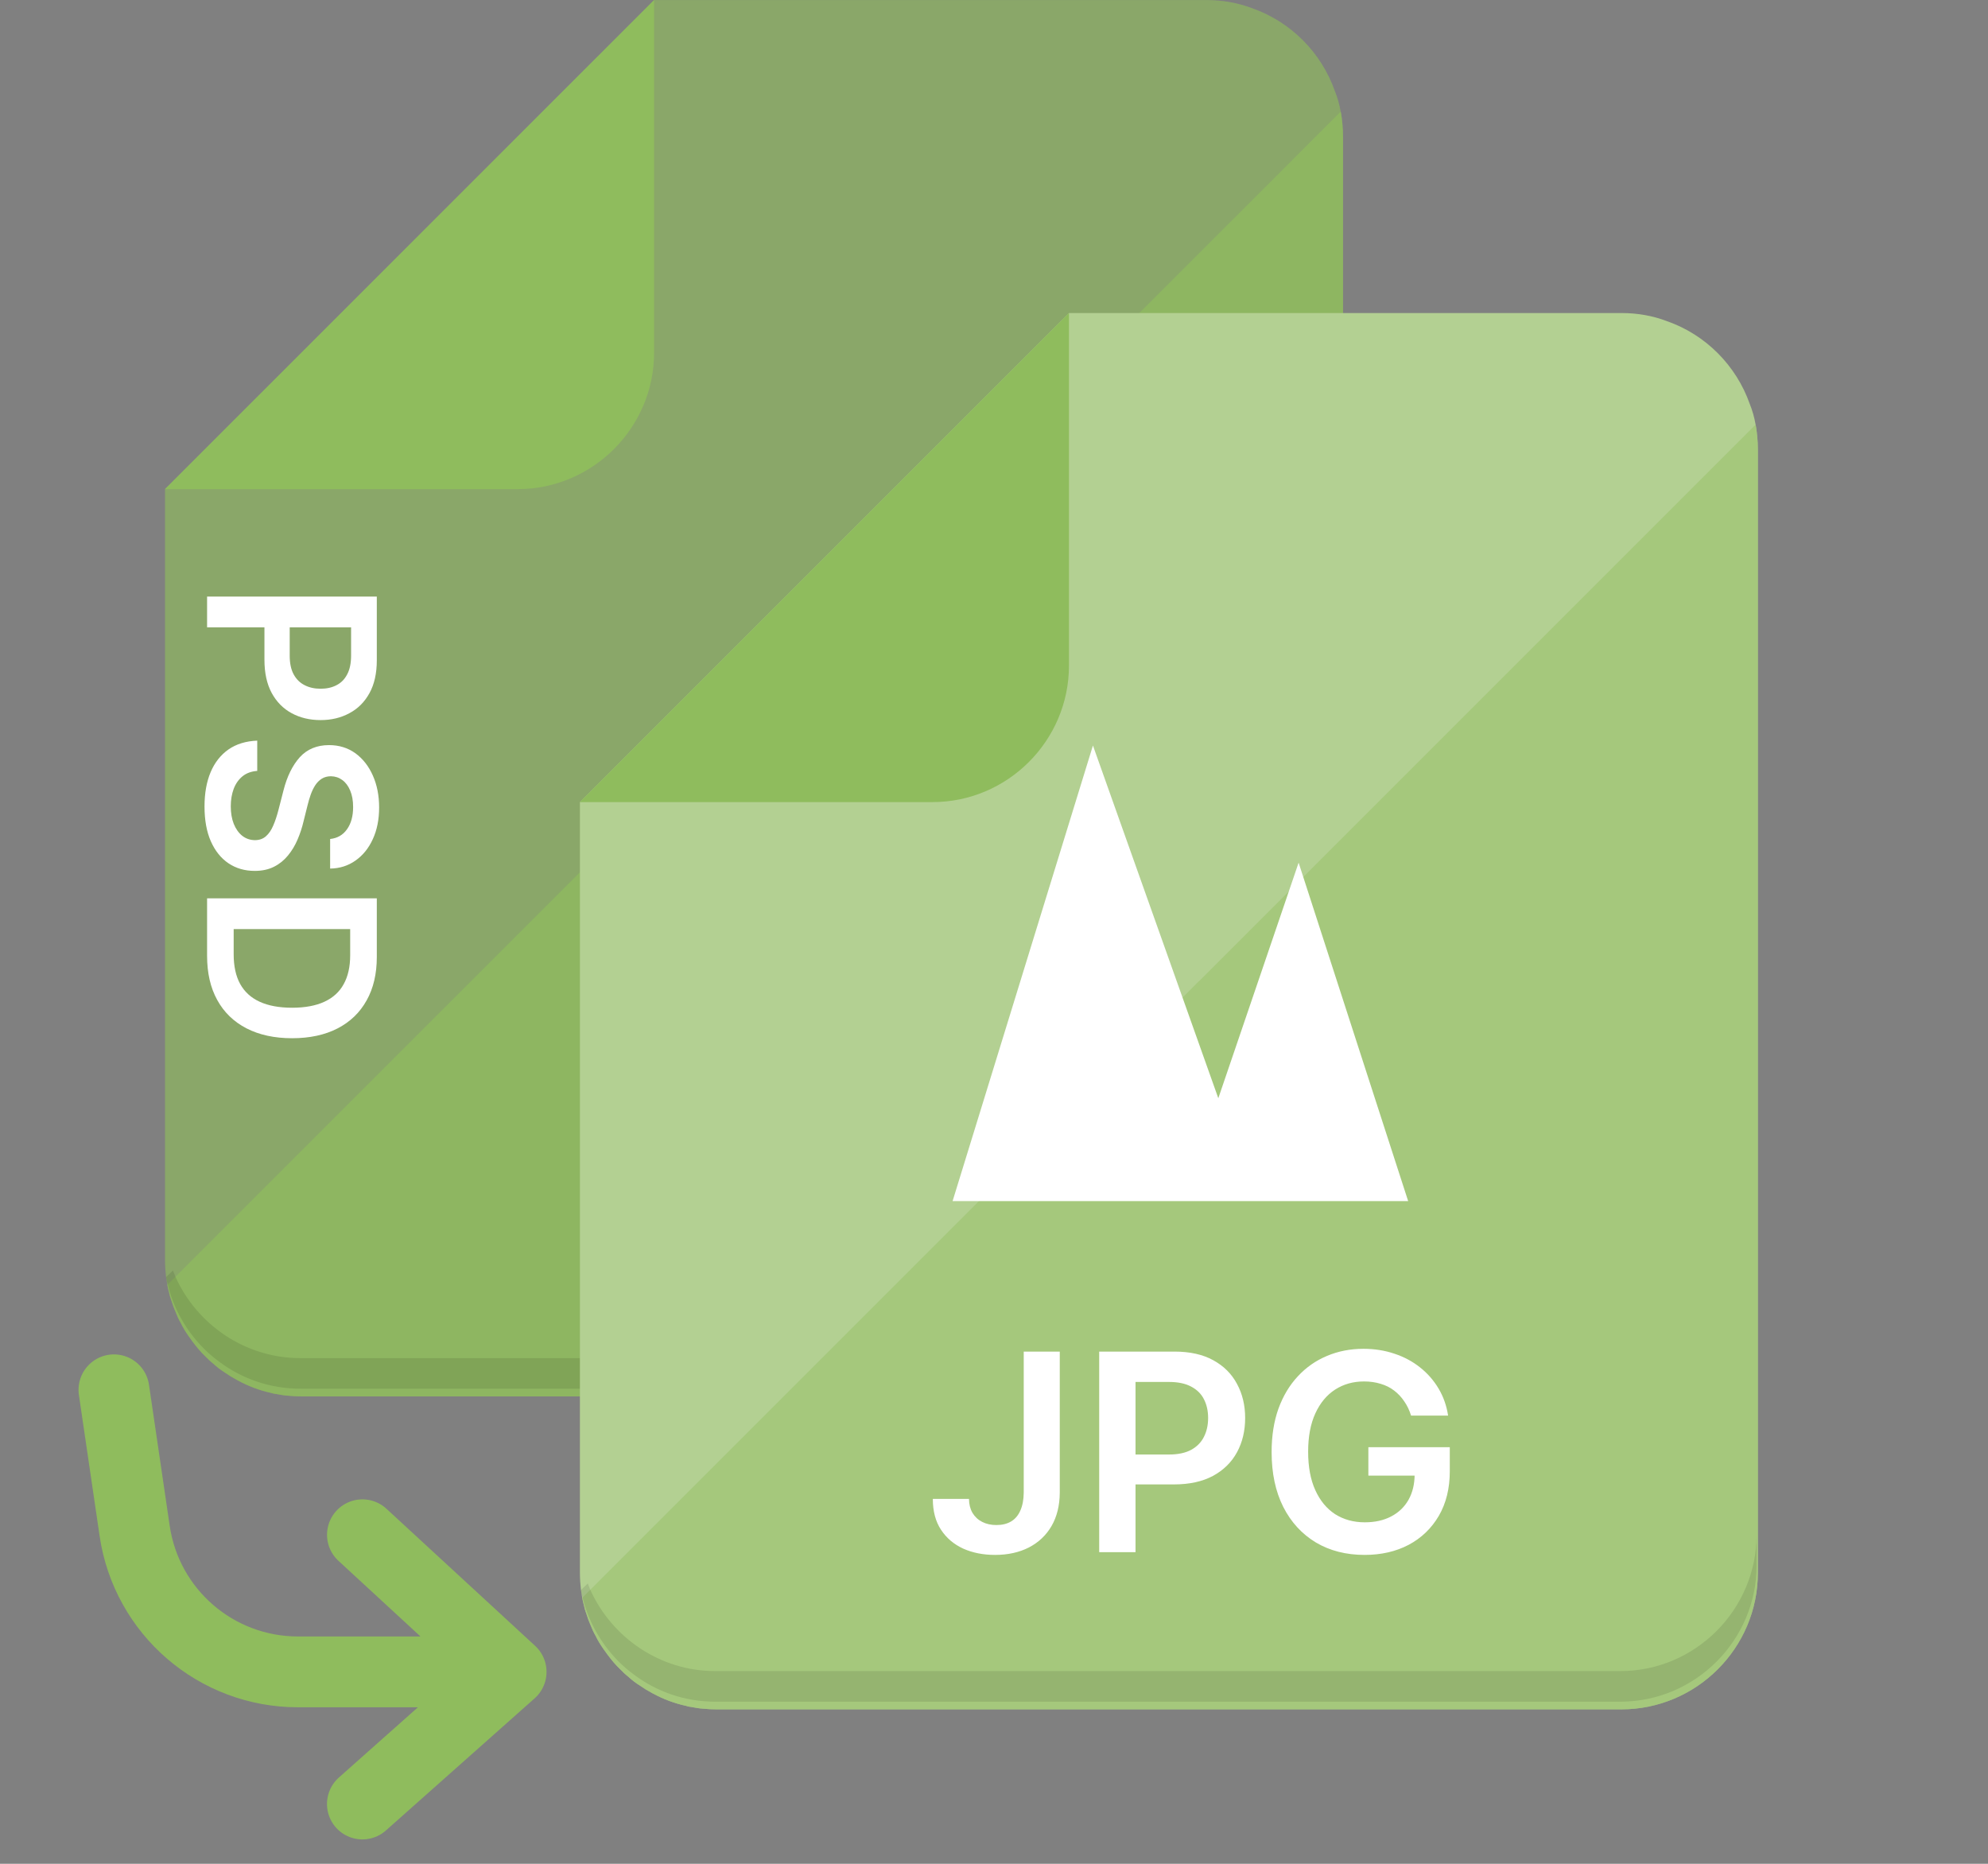
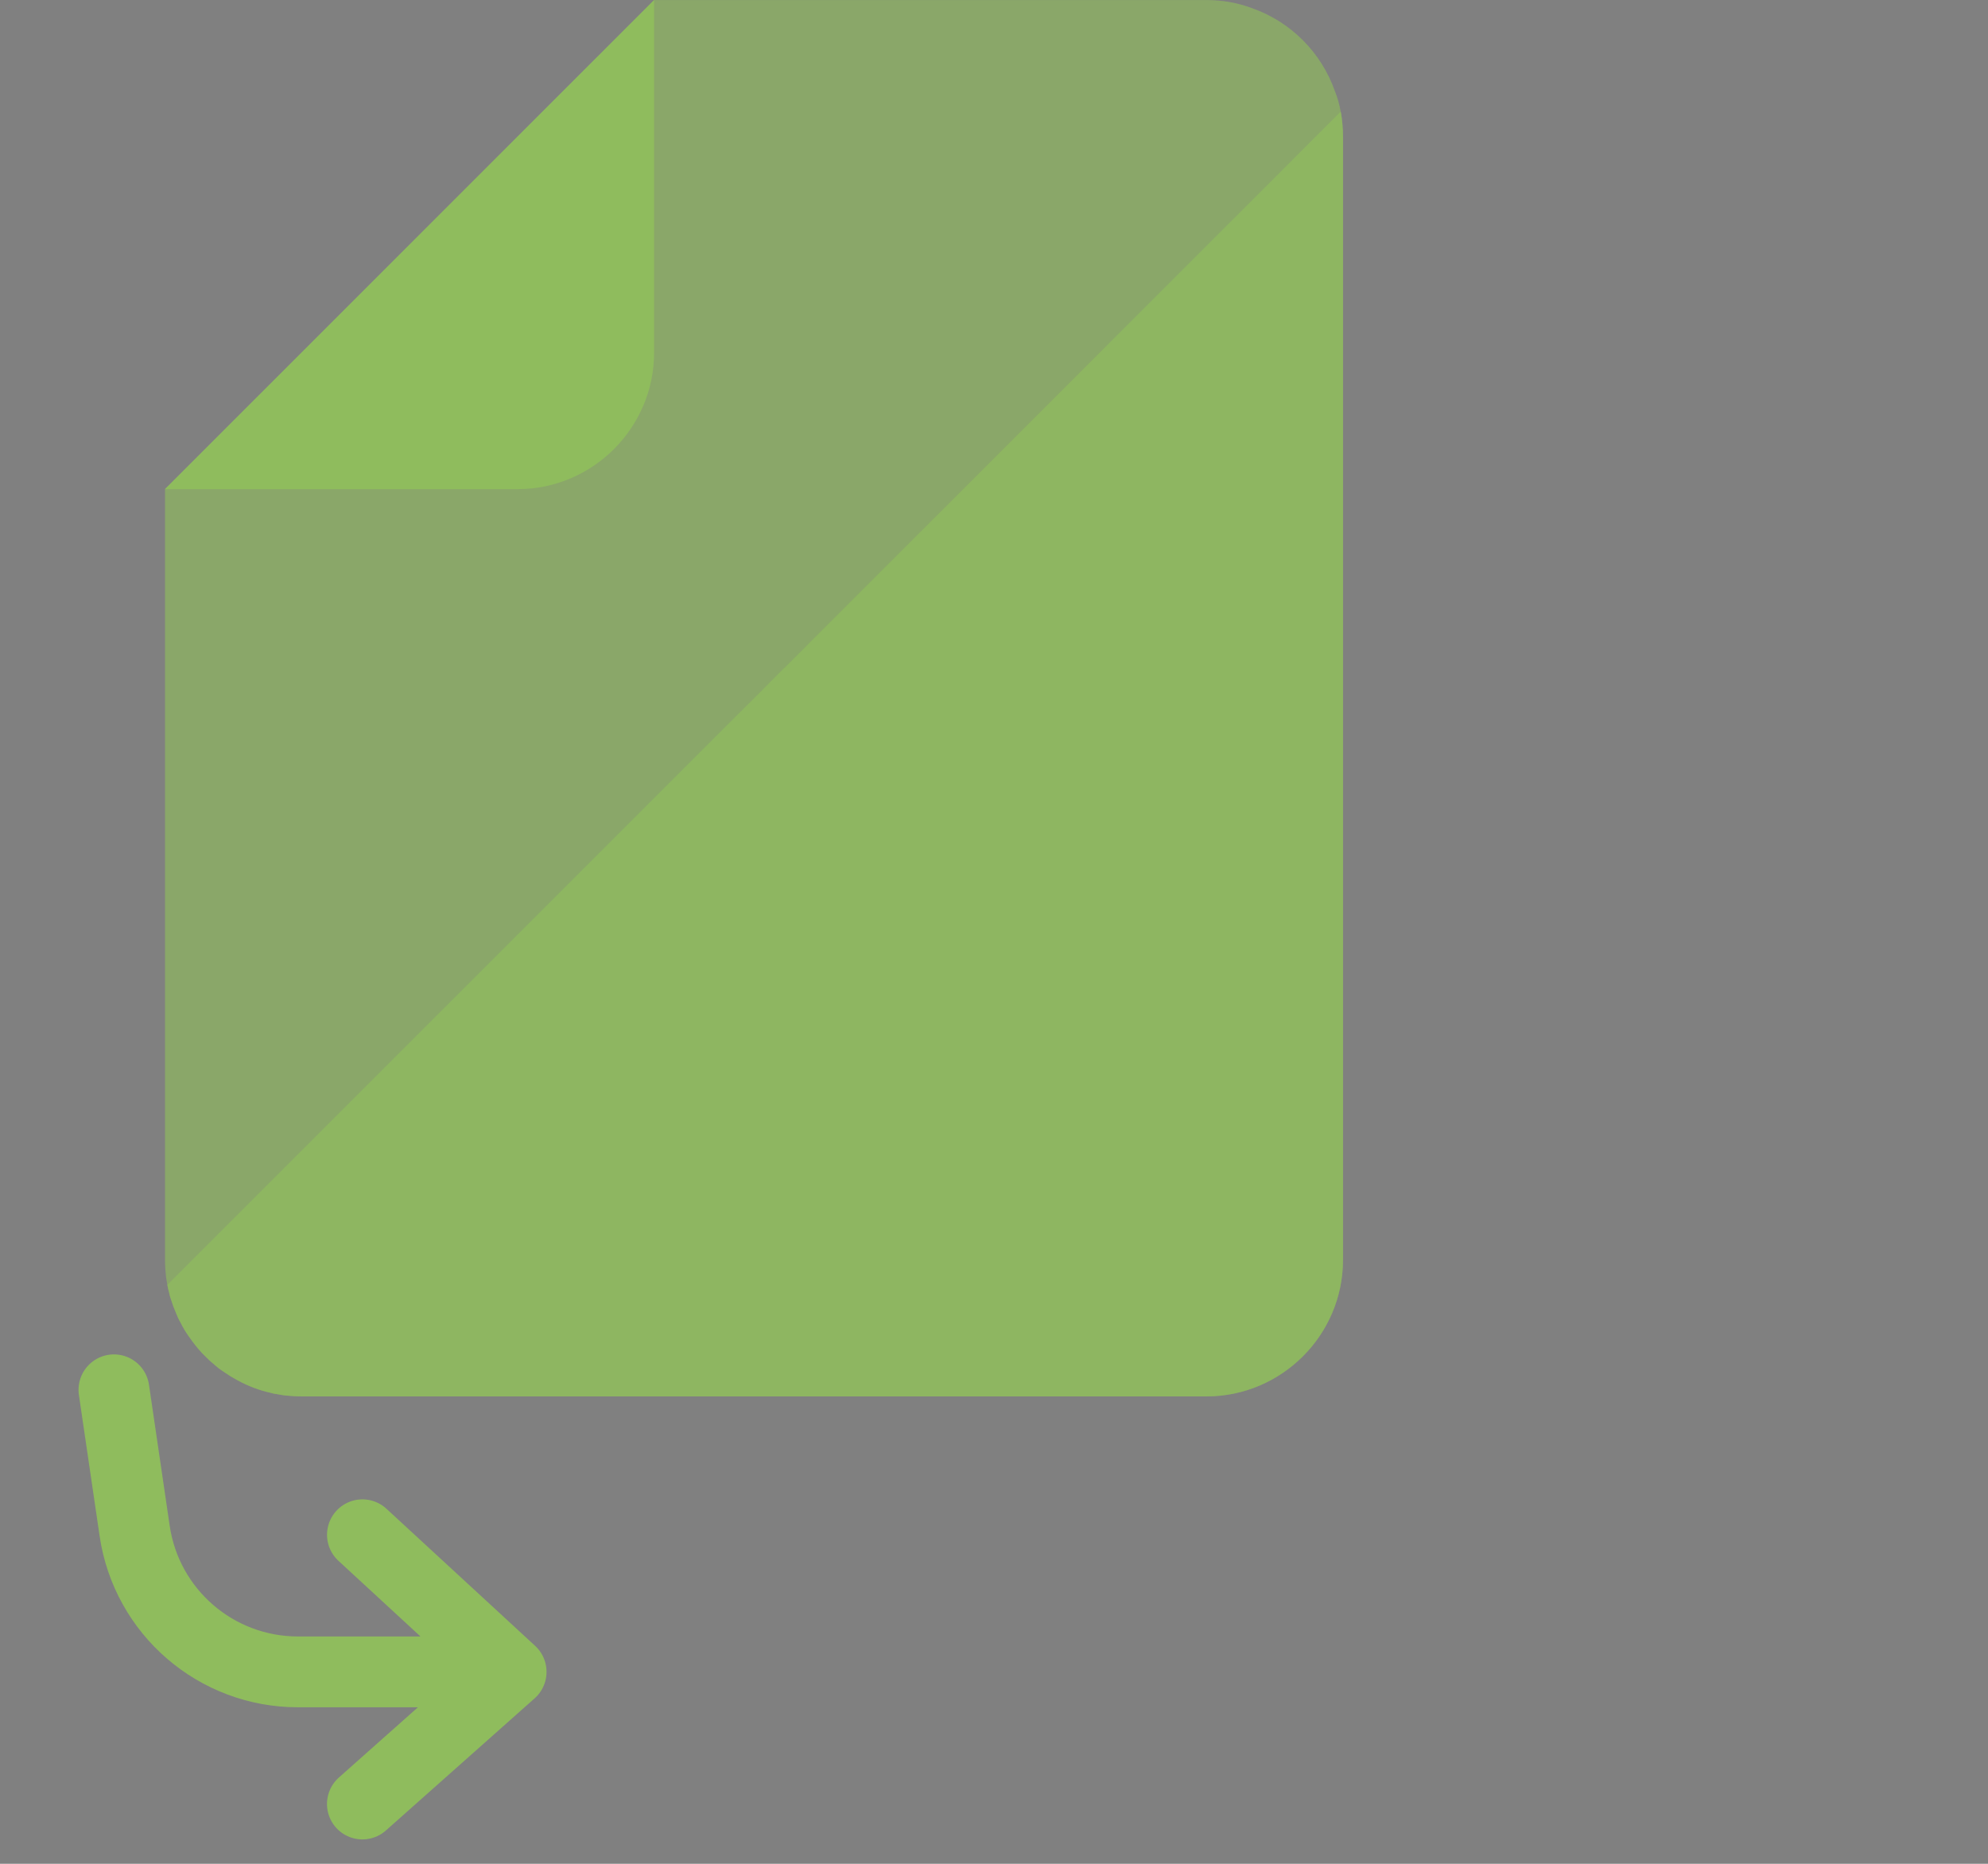
<svg xmlns="http://www.w3.org/2000/svg" width="48" height="45" viewBox="0 0 48 45" fill="none">
  <rect x="0" y="0" width="48" height="45" fill="#808080" stroke="none" />
  <path opacity="0.65" d="M32.426 3.293V30.419C32.426 32.232 30.944 33.715 29.13 33.715H7.276C7.175 33.715 7.075 33.71 6.979 33.7C6.879 33.695 6.783 33.68 6.688 33.66C6.638 33.655 6.587 33.645 6.542 33.63C6.266 33.569 5.999 33.469 5.758 33.338C5.753 33.338 5.753 33.333 5.753 33.333C5.738 33.328 5.723 33.323 5.713 33.313C5.617 33.263 5.527 33.207 5.442 33.147C5.336 33.082 5.236 33.006 5.145 32.921C5.08 32.871 5.019 32.81 4.959 32.75C4.844 32.639 4.738 32.514 4.643 32.383C4.612 32.343 4.582 32.298 4.552 32.258C4.482 32.157 4.416 32.052 4.366 31.946C4.316 31.861 4.276 31.77 4.241 31.68C4.2 31.589 4.165 31.494 4.135 31.393C4.11 31.328 4.095 31.268 4.08 31.197C4.065 31.142 4.05 31.082 4.04 31.021C4.029 30.971 4.024 30.916 4.014 30.866C4.014 30.856 4.009 30.846 4.009 30.836C3.994 30.7 3.984 30.559 3.984 30.419V11.81L15.793 0.001H29.13C29.517 0.001 29.889 0.067 30.23 0.197C31.165 0.524 31.904 1.268 32.23 2.197C32.296 2.358 32.341 2.524 32.371 2.695C32.391 2.79 32.401 2.891 32.411 2.986C32.421 3.087 32.426 3.192 32.426 3.293Z" fill="#8FBC5D" />
  <path d="M12.497 11.81C14.31 11.81 15.793 10.327 15.793 8.515V0L3.982 11.81H12.497Z" fill="#8FBC5D" />
  <path opacity="0.69" d="M32.427 3.293V30.419C32.427 32.233 30.945 33.715 29.13 33.715H7.276C7.176 33.715 7.075 33.71 6.98 33.7C6.879 33.695 6.784 33.68 6.688 33.66C6.638 33.655 6.588 33.645 6.543 33.63C6.266 33.57 6 33.469 5.759 33.338C5.754 33.338 5.754 33.333 5.754 33.333C5.739 33.328 5.723 33.323 5.713 33.313C5.618 33.263 5.527 33.208 5.442 33.148C5.337 33.082 5.236 33.007 5.146 32.921C5.08 32.871 5.02 32.811 4.96 32.751C4.844 32.64 4.739 32.514 4.643 32.384C4.613 32.343 4.583 32.298 4.553 32.258C4.482 32.157 4.417 32.052 4.367 31.946C4.316 31.861 4.276 31.771 4.241 31.68C4.201 31.59 4.166 31.494 4.136 31.394C4.11 31.328 4.095 31.268 4.08 31.198C4.065 31.142 4.05 31.082 4.04 31.022L17.497 17.565L18.271 16.796L18.924 16.137H18.929L32.372 2.695C32.392 2.791 32.402 2.891 32.412 2.987C32.422 3.087 32.427 3.193 32.427 3.293Z" fill="#8FBC5D" />
-   <path opacity="0.1" d="M32.397 29.494V30.238C32.397 32.047 30.914 33.529 29.105 33.529H7.251C6.527 33.529 5.854 33.293 5.311 32.891C5.03 32.69 4.789 32.444 4.583 32.163C4.336 31.821 4.15 31.434 4.05 31.012C4.035 30.966 4.025 30.916 4.015 30.866C4.015 30.856 4.01 30.846 4.01 30.836L4.176 30.675C4.196 30.725 4.216 30.776 4.236 30.826C4.753 31.977 5.914 32.791 7.251 32.791H29.105C30.914 32.791 32.397 31.308 32.397 29.494Z" fill="#040000" />
-   <path d="M5 14.404L9.098 14.404L9.098 15.941C9.098 16.256 9.039 16.52 8.922 16.733C8.804 16.948 8.643 17.11 8.437 17.219C8.233 17.33 8.001 17.386 7.741 17.386C7.478 17.386 7.245 17.33 7.041 17.219C6.837 17.109 6.676 16.945 6.559 16.729C6.443 16.513 6.385 16.247 6.385 15.931L6.385 14.912L6.995 14.912L6.995 15.831C6.995 16.015 7.027 16.166 7.091 16.283C7.155 16.4 7.243 16.487 7.355 16.543C7.467 16.601 7.596 16.629 7.741 16.629C7.887 16.629 8.015 16.601 8.125 16.543C8.236 16.487 8.322 16.4 8.383 16.281C8.446 16.164 8.477 16.012 8.477 15.827L8.477 15.146L5 15.146L5 14.404ZM7.971 20.257C8.146 20.238 8.282 20.16 8.379 20.021C8.477 19.884 8.526 19.705 8.526 19.485C8.526 19.33 8.502 19.197 8.455 19.087C8.409 18.976 8.345 18.891 8.265 18.833C8.185 18.774 8.094 18.744 7.991 18.742C7.906 18.742 7.832 18.762 7.769 18.801C7.707 18.841 7.653 18.895 7.609 18.963C7.566 19.031 7.53 19.106 7.501 19.189C7.472 19.271 7.447 19.355 7.427 19.439L7.331 19.823C7.295 19.978 7.246 20.127 7.185 20.269C7.124 20.413 7.046 20.542 6.953 20.655C6.859 20.77 6.747 20.861 6.615 20.927C6.483 20.994 6.328 21.027 6.151 21.027C5.91 21.027 5.699 20.966 5.516 20.843C5.335 20.721 5.193 20.543 5.09 20.311C4.989 20.081 4.938 19.801 4.938 19.473C4.938 19.154 4.987 18.877 5.086 18.642C5.185 18.409 5.329 18.226 5.518 18.094C5.708 17.963 5.938 17.893 6.211 17.882L6.211 18.613C6.068 18.623 5.949 18.667 5.854 18.744C5.76 18.822 5.689 18.923 5.642 19.047C5.596 19.172 5.572 19.312 5.572 19.467C5.572 19.628 5.596 19.77 5.644 19.891C5.694 20.014 5.762 20.11 5.848 20.179C5.936 20.248 6.039 20.284 6.157 20.285C6.263 20.284 6.351 20.253 6.421 20.191C6.491 20.13 6.55 20.044 6.597 19.933C6.645 19.824 6.687 19.696 6.725 19.549L6.845 19.083C6.931 18.745 7.063 18.478 7.239 18.282C7.416 18.088 7.652 17.99 7.945 17.99C8.187 17.99 8.398 18.056 8.58 18.186C8.761 18.318 8.902 18.498 9.002 18.724C9.103 18.951 9.154 19.208 9.154 19.495C9.154 19.786 9.103 20.04 9.002 20.259C8.902 20.479 8.762 20.652 8.584 20.777C8.406 20.903 8.202 20.968 7.971 20.971L7.971 20.257ZM5 23.078L5 21.689L9.098 21.689L9.098 23.106C9.098 23.513 9.016 23.862 8.852 24.154C8.689 24.448 8.455 24.673 8.149 24.831C7.844 24.988 7.478 25.067 7.053 25.067C6.626 25.067 6.259 24.987 5.952 24.829C5.646 24.671 5.41 24.444 5.246 24.146C5.082 23.85 5 23.494 5 23.078ZM5.642 22.432L5.642 23.042C5.642 23.327 5.694 23.566 5.798 23.756C5.904 23.947 6.06 24.09 6.269 24.186C6.478 24.282 6.739 24.331 7.053 24.331C7.366 24.331 7.626 24.282 7.833 24.186C8.041 24.09 8.197 23.948 8.299 23.76C8.403 23.573 8.455 23.341 8.455 23.064L8.455 22.432L5.642 22.432Z" fill="white" />
  <path d="M2.751 33.556L3.251 36.961V36.961C3.538 38.917 5.216 40.366 7.193 40.366L12.341 40.366M12.341 40.366L8.751 37.056M12.341 40.366L8.75 43.556" stroke="#8FBC5D" stroke-width="1.71" stroke-linecap="round" stroke-linejoin="round" />
  <g clip-path="url(#clip0_231_1075)">
-     <path d="M42.444 10.849V37.975C42.444 39.789 40.962 41.271 39.148 41.271H17.293C17.193 41.271 17.092 41.266 16.997 41.256C16.896 41.251 16.801 41.236 16.705 41.216C16.655 41.211 16.605 41.201 16.56 41.186C16.283 41.125 16.017 41.025 15.776 40.894C15.771 40.894 15.771 40.889 15.771 40.889C15.756 40.884 15.741 40.879 15.73 40.869C15.635 40.819 15.545 40.764 15.459 40.703C15.354 40.638 15.253 40.562 15.163 40.477C15.097 40.427 15.037 40.367 14.977 40.306C14.861 40.196 14.756 40.07 14.66 39.939C14.63 39.899 14.6 39.854 14.57 39.814C14.499 39.713 14.434 39.608 14.384 39.502C14.334 39.417 14.293 39.326 14.258 39.236C14.218 39.145 14.183 39.05 14.153 38.95C14.127 38.884 14.112 38.824 14.097 38.754C14.082 38.698 14.067 38.638 14.057 38.578C14.047 38.527 14.042 38.472 14.032 38.422C14.032 38.412 14.027 38.402 14.027 38.392C14.012 38.256 14.002 38.115 14.002 37.975V19.367L25.811 7.558H39.148C39.535 7.558 39.906 7.623 40.248 7.754C41.183 8.08 41.921 8.824 42.248 9.754C42.313 9.914 42.359 10.08 42.389 10.251C42.409 10.347 42.419 10.447 42.429 10.543C42.439 10.643 42.444 10.749 42.444 10.849Z" fill="#B3D092" />
    <path d="M22.515 19.366C24.327 19.366 25.81 17.883 25.81 16.071V7.556L14 19.366H22.515Z" fill="#8FBC5D" />
-     <path opacity="0.6" d="M42.444 10.85V37.975C42.444 39.789 40.962 41.272 39.148 41.272H17.294C17.193 41.272 17.093 41.267 16.997 41.256C16.897 41.251 16.801 41.236 16.706 41.216C16.656 41.211 16.605 41.201 16.56 41.186C16.284 41.126 16.017 41.025 15.776 40.895C15.771 40.895 15.771 40.89 15.771 40.89C15.756 40.885 15.741 40.88 15.731 40.87C15.636 40.819 15.545 40.764 15.46 40.704C15.354 40.638 15.254 40.563 15.163 40.477C15.098 40.427 15.037 40.367 14.977 40.307C14.862 40.196 14.756 40.071 14.661 39.94C14.63 39.9 14.6 39.854 14.57 39.814C14.5 39.714 14.434 39.608 14.384 39.503C14.334 39.417 14.294 39.327 14.259 39.236C14.218 39.146 14.183 39.05 14.153 38.95C14.128 38.885 14.113 38.824 14.098 38.754C14.083 38.699 14.068 38.638 14.058 38.578L27.515 25.121L28.289 24.352L28.942 23.694H28.947L42.389 10.252C42.409 10.347 42.419 10.447 42.429 10.543C42.44 10.643 42.444 10.749 42.444 10.85Z" fill="#9BC36E" />
-     <path opacity="0.1" d="M42.413 37.051V37.794C42.413 39.604 40.931 41.086 39.122 41.086H17.267C16.544 41.086 15.87 40.85 15.328 40.448C15.046 40.247 14.805 40.001 14.599 39.719C14.353 39.377 14.167 38.99 14.066 38.568C14.052 38.523 14.041 38.473 14.031 38.423C14.031 38.413 14.026 38.402 14.026 38.392L14.192 38.232C14.212 38.282 14.232 38.332 14.252 38.383C14.77 39.533 15.931 40.347 17.268 40.347H39.122C40.931 40.347 42.413 38.865 42.413 37.051Z" fill="#040000" />
+     <path opacity="0.1" d="M42.413 37.051V37.794C42.413 39.604 40.931 41.086 39.122 41.086H17.267C16.544 41.086 15.87 40.85 15.328 40.448C15.046 40.247 14.805 40.001 14.599 39.719C14.353 39.377 14.167 38.99 14.066 38.568C14.052 38.523 14.041 38.473 14.031 38.423C14.031 38.413 14.026 38.402 14.026 38.392L14.192 38.232C14.212 38.282 14.232 38.332 14.252 38.383C14.77 39.533 15.931 40.347 17.268 40.347H39.122Z" fill="#040000" />
    <path d="M24.718 32.633H25.588V36.038C25.586 36.35 25.52 36.619 25.389 36.845C25.259 37.069 25.076 37.241 24.841 37.363C24.607 37.482 24.335 37.542 24.025 37.542C23.741 37.542 23.485 37.492 23.259 37.391C23.033 37.288 22.854 37.137 22.722 36.937C22.589 36.737 22.523 36.487 22.523 36.19H23.396C23.397 36.32 23.426 36.433 23.481 36.528C23.538 36.622 23.616 36.695 23.715 36.745C23.814 36.796 23.929 36.821 24.058 36.821C24.198 36.821 24.317 36.792 24.415 36.733C24.513 36.674 24.587 36.585 24.637 36.469C24.689 36.352 24.716 36.209 24.718 36.038V32.633ZM26.54 37.476V32.633H28.356C28.728 32.633 29.04 32.702 29.293 32.841C29.547 32.98 29.738 33.17 29.867 33.413C29.998 33.654 30.064 33.929 30.064 34.236C30.064 34.547 29.998 34.823 29.867 35.064C29.736 35.305 29.543 35.495 29.288 35.634C29.032 35.771 28.718 35.84 28.344 35.84H27.14V35.118H28.226C28.444 35.118 28.622 35.08 28.761 35.005C28.899 34.929 29.002 34.825 29.068 34.693C29.136 34.56 29.17 34.408 29.17 34.236C29.17 34.064 29.136 33.913 29.068 33.782C29.002 33.651 28.898 33.55 28.758 33.477C28.619 33.403 28.441 33.366 28.221 33.366H27.417V37.476H26.54ZM34.07 34.179C34.031 34.052 33.977 33.937 33.907 33.837C33.839 33.734 33.757 33.647 33.661 33.574C33.567 33.501 33.458 33.447 33.335 33.411C33.212 33.373 33.078 33.354 32.933 33.354C32.673 33.354 32.441 33.419 32.237 33.55C32.034 33.681 31.874 33.873 31.758 34.127C31.642 34.38 31.585 34.687 31.585 35.05C31.585 35.415 31.642 35.725 31.758 35.979C31.873 36.233 32.033 36.426 32.237 36.559C32.443 36.689 32.681 36.755 32.952 36.755C33.198 36.755 33.41 36.708 33.59 36.613C33.772 36.518 33.911 36.384 34.009 36.211C34.107 36.036 34.156 35.831 34.156 35.596L34.354 35.627H33.039V34.941H35.005V35.523C35.005 35.937 34.916 36.296 34.74 36.599C34.563 36.901 34.32 37.135 34.011 37.299C33.702 37.461 33.347 37.542 32.947 37.542C32.501 37.542 32.109 37.442 31.772 37.242C31.436 37.04 31.173 36.754 30.984 36.383C30.797 36.011 30.703 35.57 30.703 35.059C30.703 34.668 30.758 34.319 30.868 34.011C30.98 33.704 31.136 33.443 31.337 33.229C31.537 33.013 31.772 32.849 32.041 32.737C32.311 32.623 32.604 32.566 32.921 32.566C33.189 32.566 33.439 32.606 33.671 32.685C33.903 32.762 34.108 32.872 34.288 33.016C34.469 33.159 34.618 33.33 34.735 33.527C34.852 33.724 34.928 33.941 34.964 34.179H34.07Z" fill="white" />
    <path d="M23 29L26.389 18L29.416 26.516L31.355 20.828L34 29H23Z" fill="white" />
  </g>
  <defs>
    <clipPath id="clip0_231_1075">
-       <rect width="33.715" height="33.715" fill="white" transform="translate(14 7.556)" />
-     </clipPath>
+       </clipPath>
  </defs>
</svg>